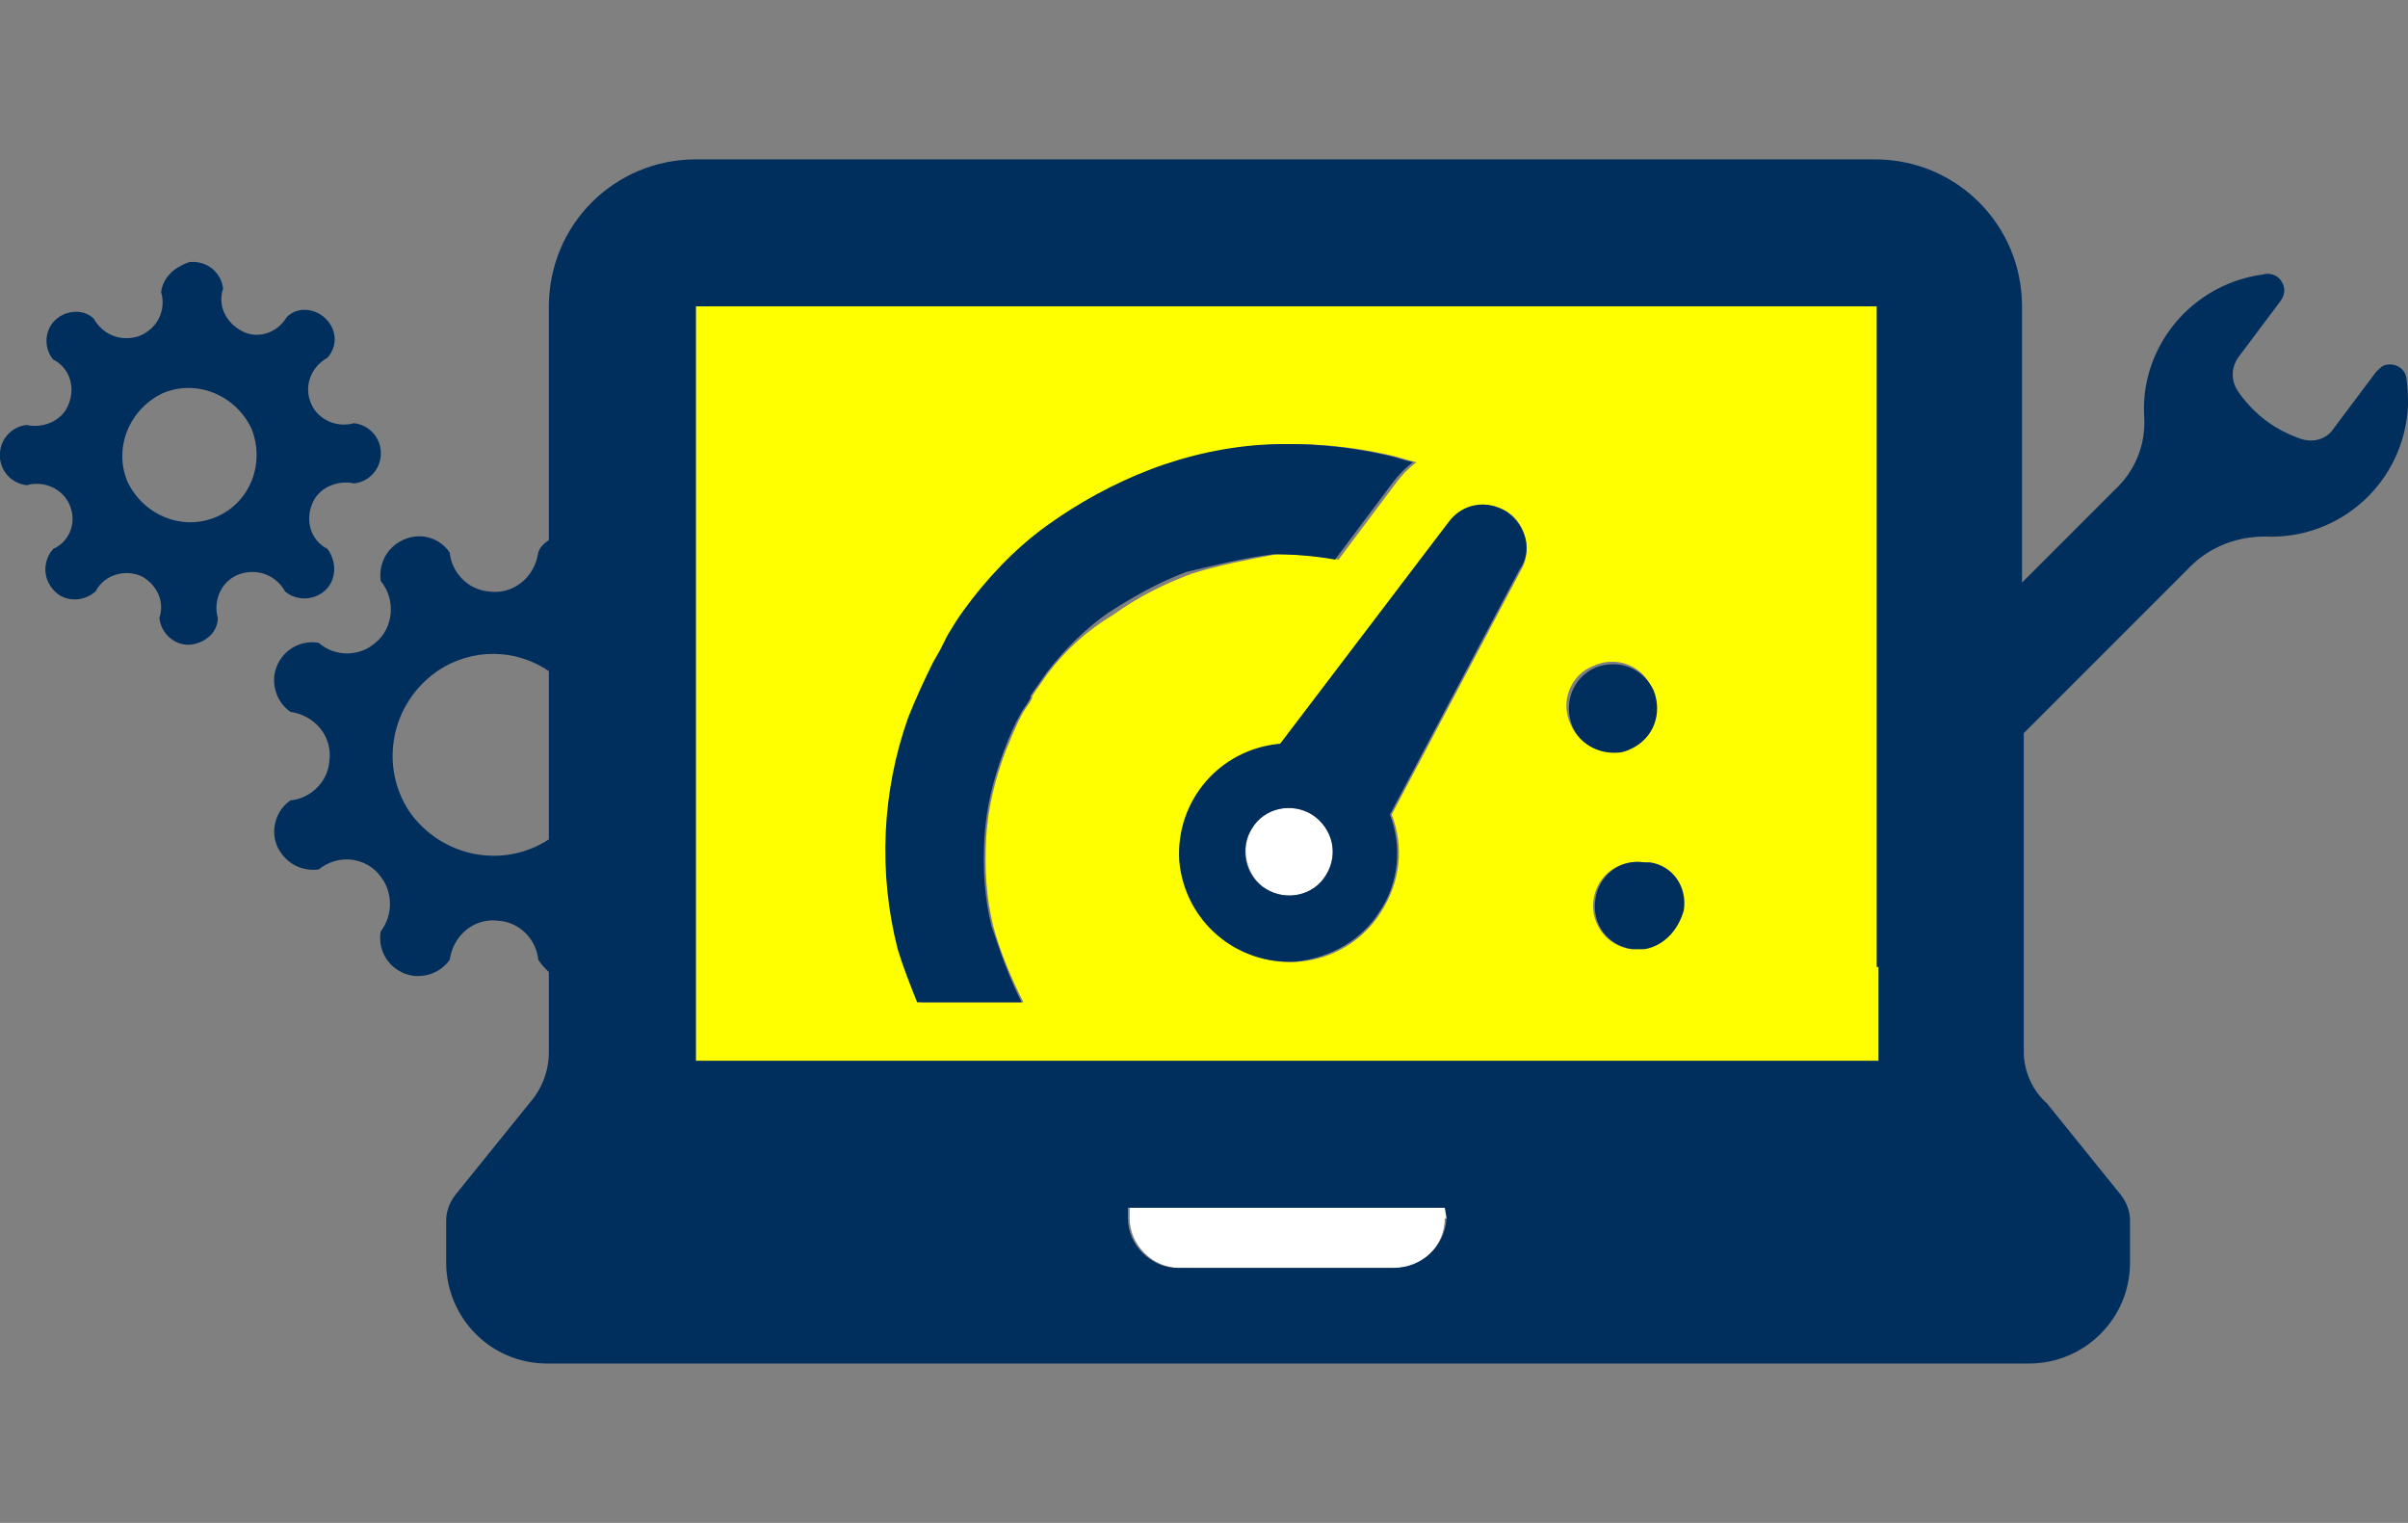
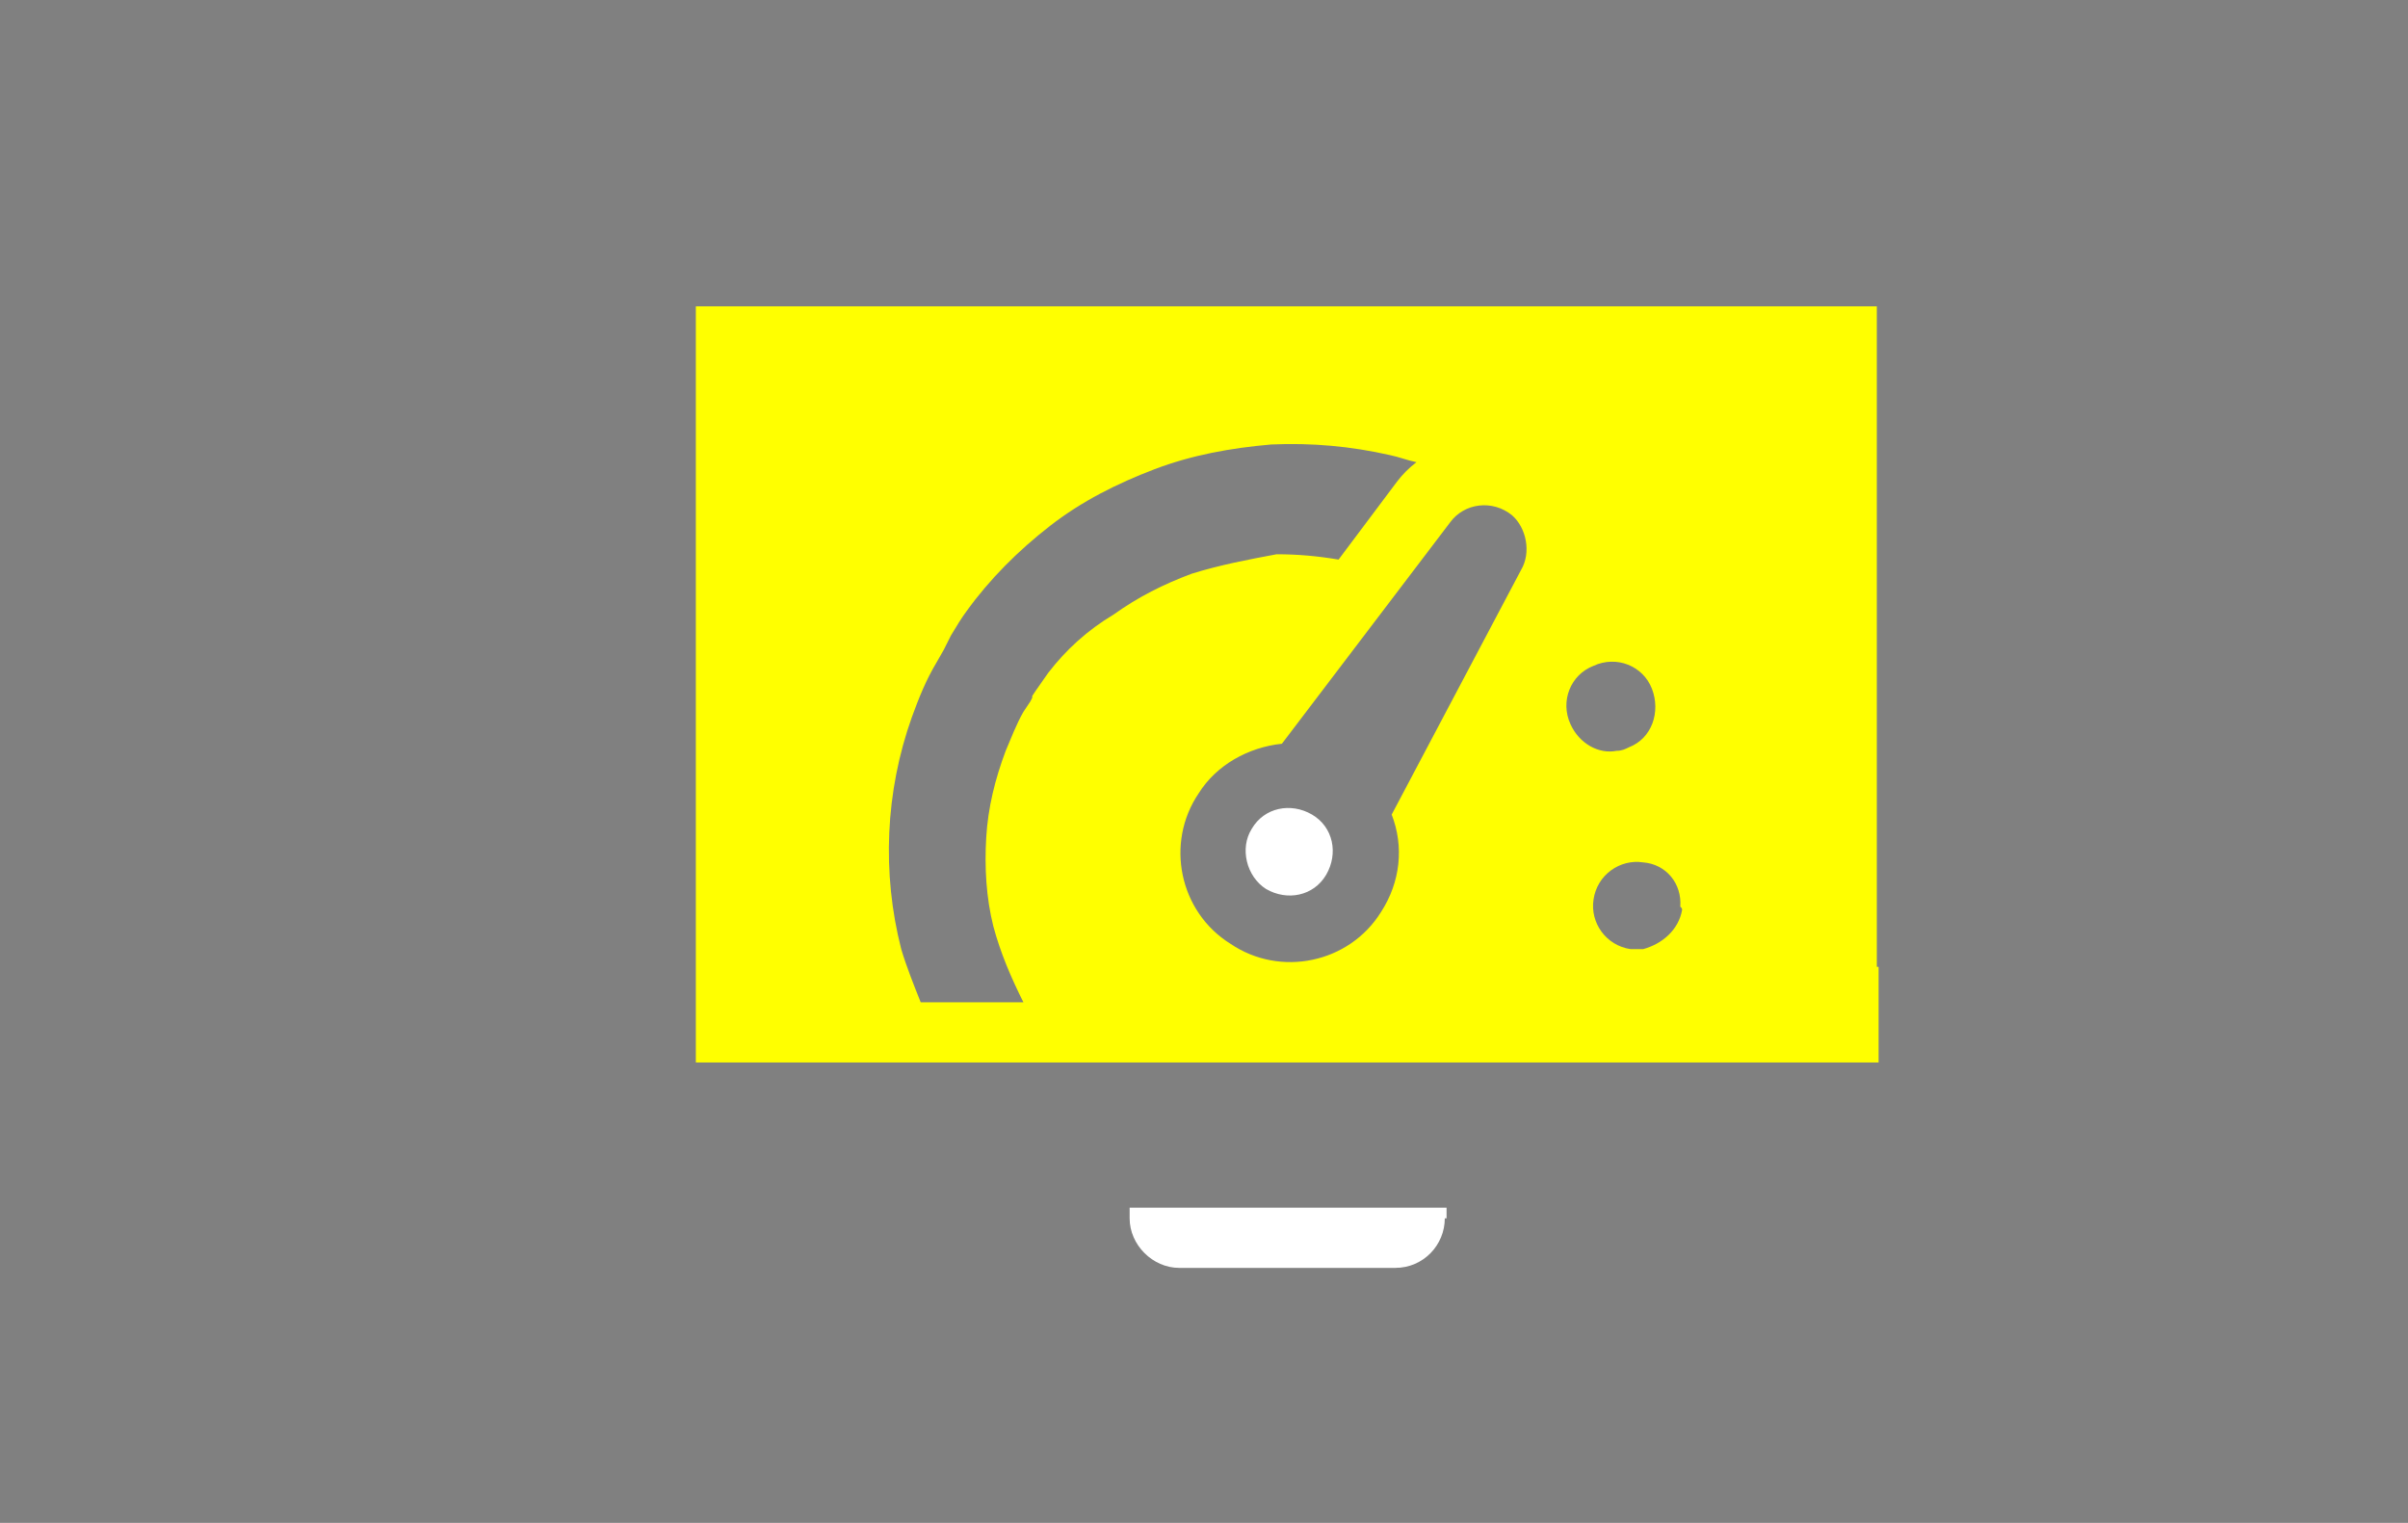
<svg xmlns="http://www.w3.org/2000/svg" version="1.1" id="Layer_1" x="0px" y="0px" viewBox="0 0 136 86" style="enable-background:new 0 0 136 86;" xml:space="preserve">
  <rect x="0" y="0" width="136" height="86" fill="#808080" stroke="none" />
  <style type="text/css">
	.st0{fill:#FFFFFF;}
	.st1{fill:#FFFF00;}
	.st2{fill:#002F5E;}
</style>
  <g>
    <path class="st0" d="M71.5,50.2c1.2,0.7,2.7,0.4,3.4-0.8c0.7-1.2,0.4-2.7-0.8-3.4c-1.2-0.7-2.7-0.4-3.4,0.8   C70,47.9,70.4,49.5,71.5,50.2z M63.8,68.2v0.6c0,1.5,1.3,2.8,2.8,2.8h12.2c1.6,0,2.8-1.3,2.8-2.8h0.1v-0.6H63.8z" />
    <path class="st1" d="M106,54.1V17.3H39.3v42.7h66.8v-5.4H106V54.1z M59.2,38c-0.2,0.3-0.5,0.7-0.7,1l-0.2,0.3v0.1l-0.1,0.2   l-0.4,0.6c-0.4,0.7-0.7,1.5-1,2.2c-0.6,1.6-1,3.2-1.1,4.9s0,3.4,0.4,5c0.4,1.5,1,2.9,1.7,4.3H52c-0.4-1-0.8-2-1.1-3   c-1.1-4.3-0.9-8.9,0.6-13.1c0.4-1.1,0.8-2.1,1.4-3.1l0.4-0.7l0.1-0.2l0.1-0.2l0.2-0.4c0.3-0.5,0.6-1,0.9-1.4   c1.3-1.8,2.9-3.4,4.7-4.8c1.8-1.4,3.8-2.4,5.9-3.2c2.1-0.8,4.3-1.2,6.6-1.4c2.3-0.1,4.5,0.1,6.7,0.6c0.5,0.1,1,0.3,1.5,0.4   c-0.4,0.3-0.8,0.7-1.1,1.1l-3.3,4.4c-1.2-0.2-2.3-0.3-3.5-0.3c-1.6,0.3-3.2,0.6-4.8,1.1c-1.6,0.6-3,1.3-4.4,2.3   C61.4,35.6,60.2,36.7,59.2,38z M85.9,32.2L78.6,46c0.7,1.8,0.5,3.8-0.6,5.5c-1.8,2.9-5.7,3.7-8.5,1.8c-2.9-1.8-3.7-5.7-1.8-8.5   c1-1.6,2.8-2.6,4.7-2.8l9.5-12.5c0.8-1.1,2.4-1.3,3.5-0.4C86.2,29.8,86.5,31.2,85.9,32.2L85.9,32.2z M88.7,40.9   c-0.6-1.3,0-2.8,1.3-3.3c1.3-0.6,2.8,0,3.3,1.3s0,2.8-1.3,3.3l0,0c-0.2,0.1-0.4,0.2-0.7,0.2C90.3,42.6,89.2,42,88.7,40.9z M95,51.4   c-0.2,1.1-1.1,1.9-2.2,2.2h-0.7c-1.4-0.2-2.3-1.5-2.1-2.8c0.2-1.4,1.5-2.3,2.8-2.1c1.3,0.1,2.2,1.2,2.1,2.5   C95,51.3,95,51.3,95,51.4z" />
-     <path class="st2" d="M135.9,21.3c-0.1-0.5-0.6-0.8-1.1-0.7c-0.2,0-0.4,0.2-0.6,0.4l-2.4,3.2c-0.4,0.6-1.1,0.8-1.8,0.6l0,0   c-1.5-0.5-2.7-1.4-3.6-2.7l0,0c-0.4-0.6-0.4-1.3,0-1.9l2.4-3.2c0.3-0.4,0.3-0.9-0.1-1.3c-0.2-0.2-0.6-0.3-0.9-0.2   c-2.2,0.3-4.1,1.5-5.3,3.2c-1,1.4-1.5,3.1-1.4,4.8c0.1,1.6-0.5,3.1-1.7,4.2l-5.2,5.2V17.3c0-4.6-3.7-8.3-8.3-8.3l0,0H39.3   c-4.6,0-8.3,3.7-8.3,8.3l0,0v13.2c-0.3,0.2-0.5,0.4-0.6,0.7c-0.2,1.4-1.4,2.4-2.8,2.2c-1.2-0.1-2.1-1.1-2.2-2.2c-0.7-1-2-1.2-3-0.5   c-0.7,0.5-1,1.3-0.9,2.1l0,0c0.9,1.1,0.7,2.7-0.3,3.5c-0.9,0.8-2.3,0.8-3.2,0l0,0c-1.2-0.2-2.3,0.6-2.5,1.8   c-0.1,0.8,0.2,1.6,0.9,2.1c1.4,0.2,2.4,1.4,2.2,2.8c-0.1,1.2-1.1,2.1-2.2,2.2c-1,0.7-1.2,2.1-0.5,3c0.5,0.7,1.3,1,2.1,0.9   c1.1-0.9,2.7-0.7,3.5,0.4c0.7,0.9,0.7,2.2,0,3.1l0,0c-0.2,1.2,0.6,2.3,1.8,2.5c0.8,0.1,1.6-0.2,2.1-0.9l0,0   c0.2-1.4,1.4-2.4,2.8-2.2c1.2,0.1,2.1,1.1,2.2,2.2c0.2,0.3,0.4,0.5,0.6,0.7v4.5c0,1.1-0.4,2.1-1.1,2.9l-4.2,5.2   c-0.3,0.4-0.5,0.9-0.5,1.4v2.4c0,3.1,2.5,5.7,5.7,5.7l0,0h83.7c3.1,0,5.7-2.5,5.7-5.7v-2.4c0-0.5-0.2-1-0.5-1.4l-4.2-5.2   c-0.8-0.7-1.3-1.8-1.3-2.9v-18l9.4-9.4c1.1-1.1,2.6-1.7,4.2-1.7c4.3,0.2,7.9-3.1,8.1-7.4C136,22.5,136,21.9,135.9,21.3L135.9,21.3z    M31,47.4c-2.6,1.7-6.1,1-7.9-1.6c-1.7-2.6-1-6.1,1.6-7.9c1.9-1.3,4.4-1.3,6.3,0V47.4z M81.7,68.8L81.7,68.8   c-0.1,1.6-1.4,2.8-3,2.8H66.5c-1.5,0-2.8-1.3-2.8-2.8v-0.6h17.9L81.7,68.8z M106.1,59.9H39.3V17.3H106v37.3h0.1L106.1,59.9z    M92.9,48.7c-1.4-0.2-2.6,0.7-2.8,2.1c-0.2,1.4,0.7,2.6,2.1,2.8h0.7c1.1-0.2,1.9-1.1,2.2-2.2c0.2-1.3-0.6-2.5-1.9-2.7   C93,48.7,93,48.7,92.9,48.7z M91.4,42.5c0.2,0,0.5-0.1,0.7-0.2c1.3-0.6,1.8-2,1.3-3.3c-0.6-1.3-2-1.8-3.3-1.3   c-1.3,0.6-1.8,2-1.3,3.3l0,0C89.2,42,90.3,42.6,91.4,42.5z M16.1,33.4c0.7,0.6,1.8,0.5,2.4-0.2c0.5-0.6,0.5-1.5,0-2.2   c-1-0.5-1.3-1.7-0.8-2.7c0.4-0.8,1.4-1.2,2.3-1l0,0c0.9-0.1,1.6-0.9,1.5-1.9c-0.1-0.8-0.7-1.4-1.5-1.5l0,0   c-1.1,0.3-2.2-0.3-2.5-1.3c-0.3-0.9,0.1-1.9,1-2.4c0.6-0.7,0.5-1.6-0.1-2.2c-0.6-0.6-1.6-0.7-2.2-0.1c-0.6,1-1.8,1.3-2.7,0.7   c-0.8-0.5-1.2-1.4-0.9-2.3l0,0c-0.1-0.9-0.9-1.6-1.9-1.5c-0.9,0.3-1.5,0.9-1.6,1.7c0.3,1-0.2,2.1-1.3,2.5c-1,0.3-2-0.1-2.5-1   c-0.6-0.6-1.7-0.5-2.3,0.2c-0.5,0.6-0.5,1.5,0,2.1l0,0C4,20.8,4.3,22,3.8,23c-0.4,0.8-1.4,1.2-2.3,1l0,0c-0.9,0.1-1.6,0.9-1.5,1.9   c0.1,0.8,0.7,1.4,1.5,1.5c1.1-0.3,2.2,0.3,2.5,1.3c0.3,0.9-0.1,1.9-1,2.3c-0.6,0.7-0.6,1.7,0.1,2.4c0.6,0.6,1.6,0.6,2.3,0   c0.5-1,1.8-1.3,2.7-0.8C8.9,33.1,9.3,34,9,34.9l0,0c0.1,0.9,0.9,1.6,1.8,1.5c0.8-0.1,1.5-0.7,1.5-1.5l0,0c-0.3-1.1,0.3-2.2,1.3-2.5   C14.6,32.1,15.6,32.5,16.1,33.4L16.1,33.4z M12.2,29.2c-1.9,0.8-4.1-0.1-5-2c-0.8-1.9,0.1-4.1,2-5c1.9-0.8,4.1,0.1,5,2l0,0   C15,26.2,14.1,28.4,12.2,29.2z M71.9,31.3c1.2,0,2.4,0.1,3.5,0.3l3.3-4.4c0.3-0.4,0.7-0.8,1.1-1.1c-0.5-0.1-1-0.3-1.5-0.4   c-2.2-0.5-4.5-0.7-6.7-0.6c-2.2,0.1-4.5,0.6-6.6,1.4s-4.1,1.9-5.9,3.2c-1.8,1.3-3.4,3-4.7,4.8c-0.3,0.4-0.6,0.9-0.9,1.4l-0.2,0.4   l-0.1,0.2l-0.1,0.2l-0.4,0.7c-0.5,1-1,2.1-1.4,3.1c-1.5,4.2-1.7,8.8-0.6,13.1c0.3,1,0.7,2,1.1,3h5.9c-0.7-1.4-1.2-2.8-1.7-4.3   c-0.4-1.6-0.5-3.3-0.4-5s0.5-3.3,1.1-4.9c0.3-0.8,0.6-1.5,1-2.2l0.4-0.6l0.1-0.2v-0.1l0.2-0.3c0.2-0.3,0.5-0.7,0.7-1   c1-1.3,2.2-2.5,3.5-3.4c1.4-0.9,2.8-1.7,4.4-2.3C68.7,31.9,70.3,31.5,71.9,31.3z M85.1,28.9c-1.1-0.7-2.5-0.5-3.3,0.6L72.3,42   c-3.4,0.3-5.9,3.2-5.7,6.6c0.3,3.4,3.2,5.9,6.6,5.7c1.9-0.2,3.7-1.2,4.7-2.8c1.1-1.6,1.3-3.7,0.6-5.5l7.3-13.8   C86.6,31.1,86.2,29.7,85.1,28.9z M74.9,49.4c-0.7,1.2-2.3,1.5-3.4,0.8c-1.2-0.7-1.5-2.3-0.8-3.4c0.7-1.2,2.3-1.5,3.4-0.8l0,0   C75.3,46.8,75.6,48.3,74.9,49.4z" />
  </g>
</svg>